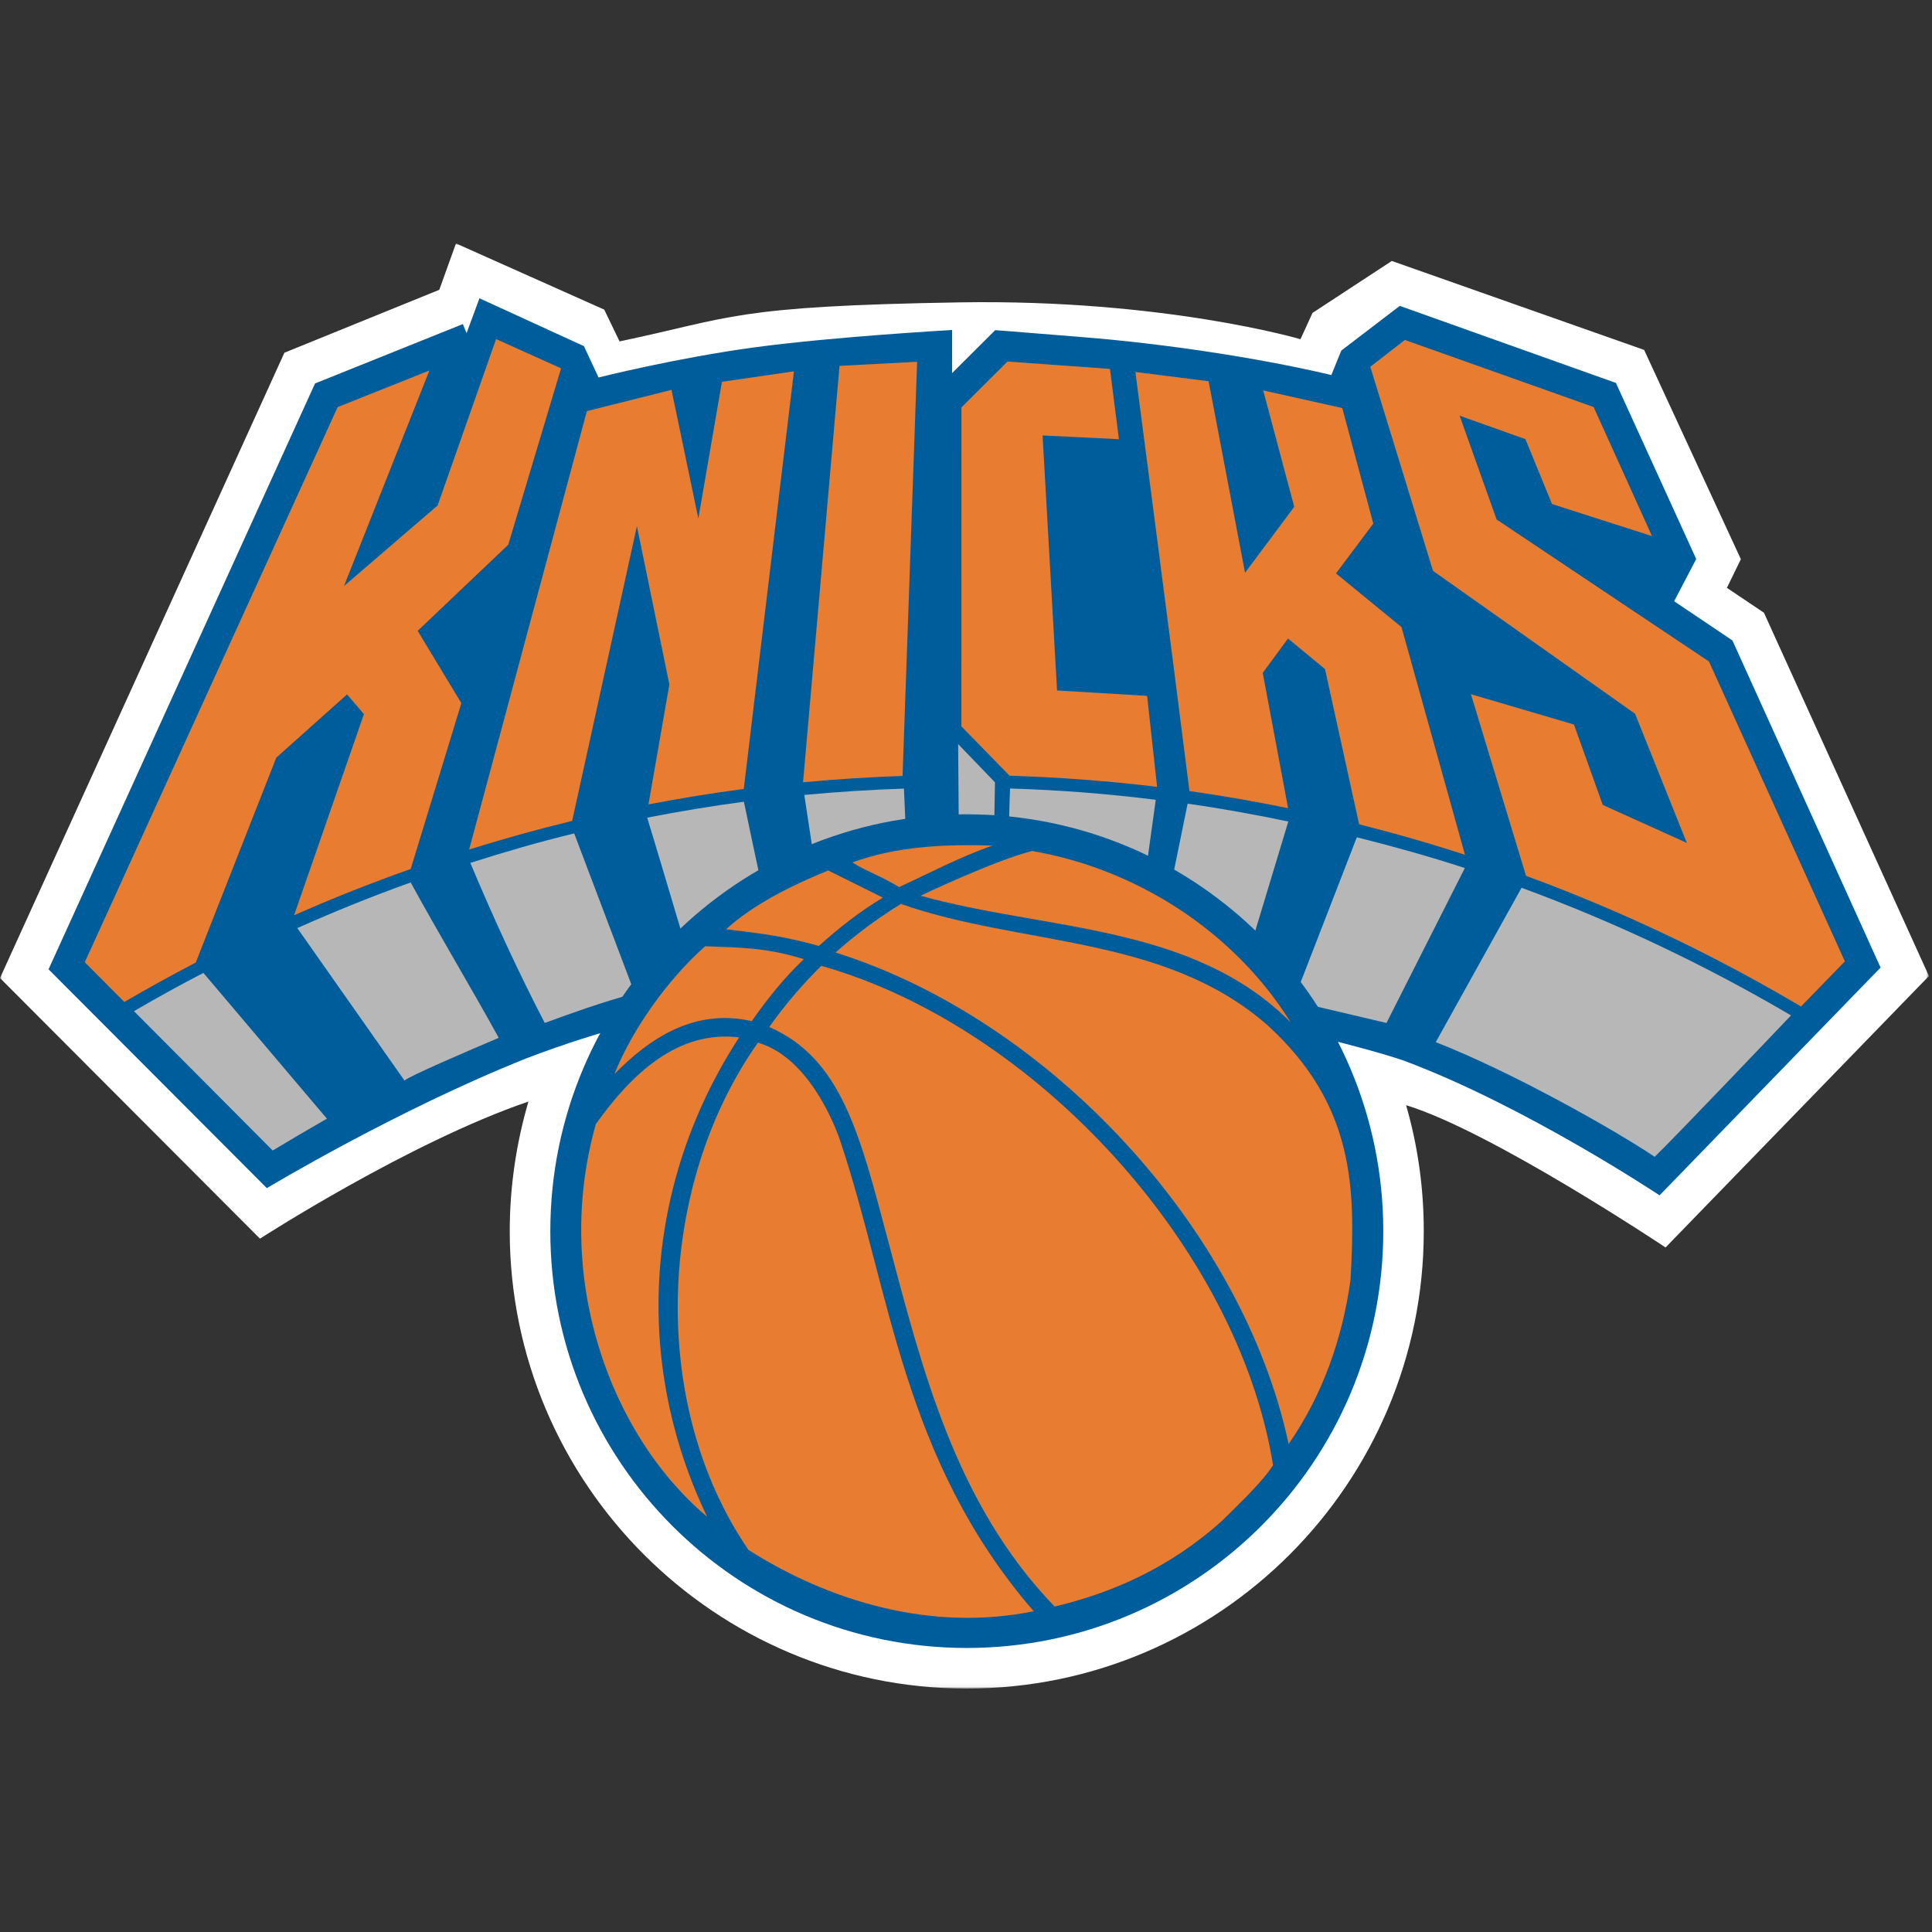
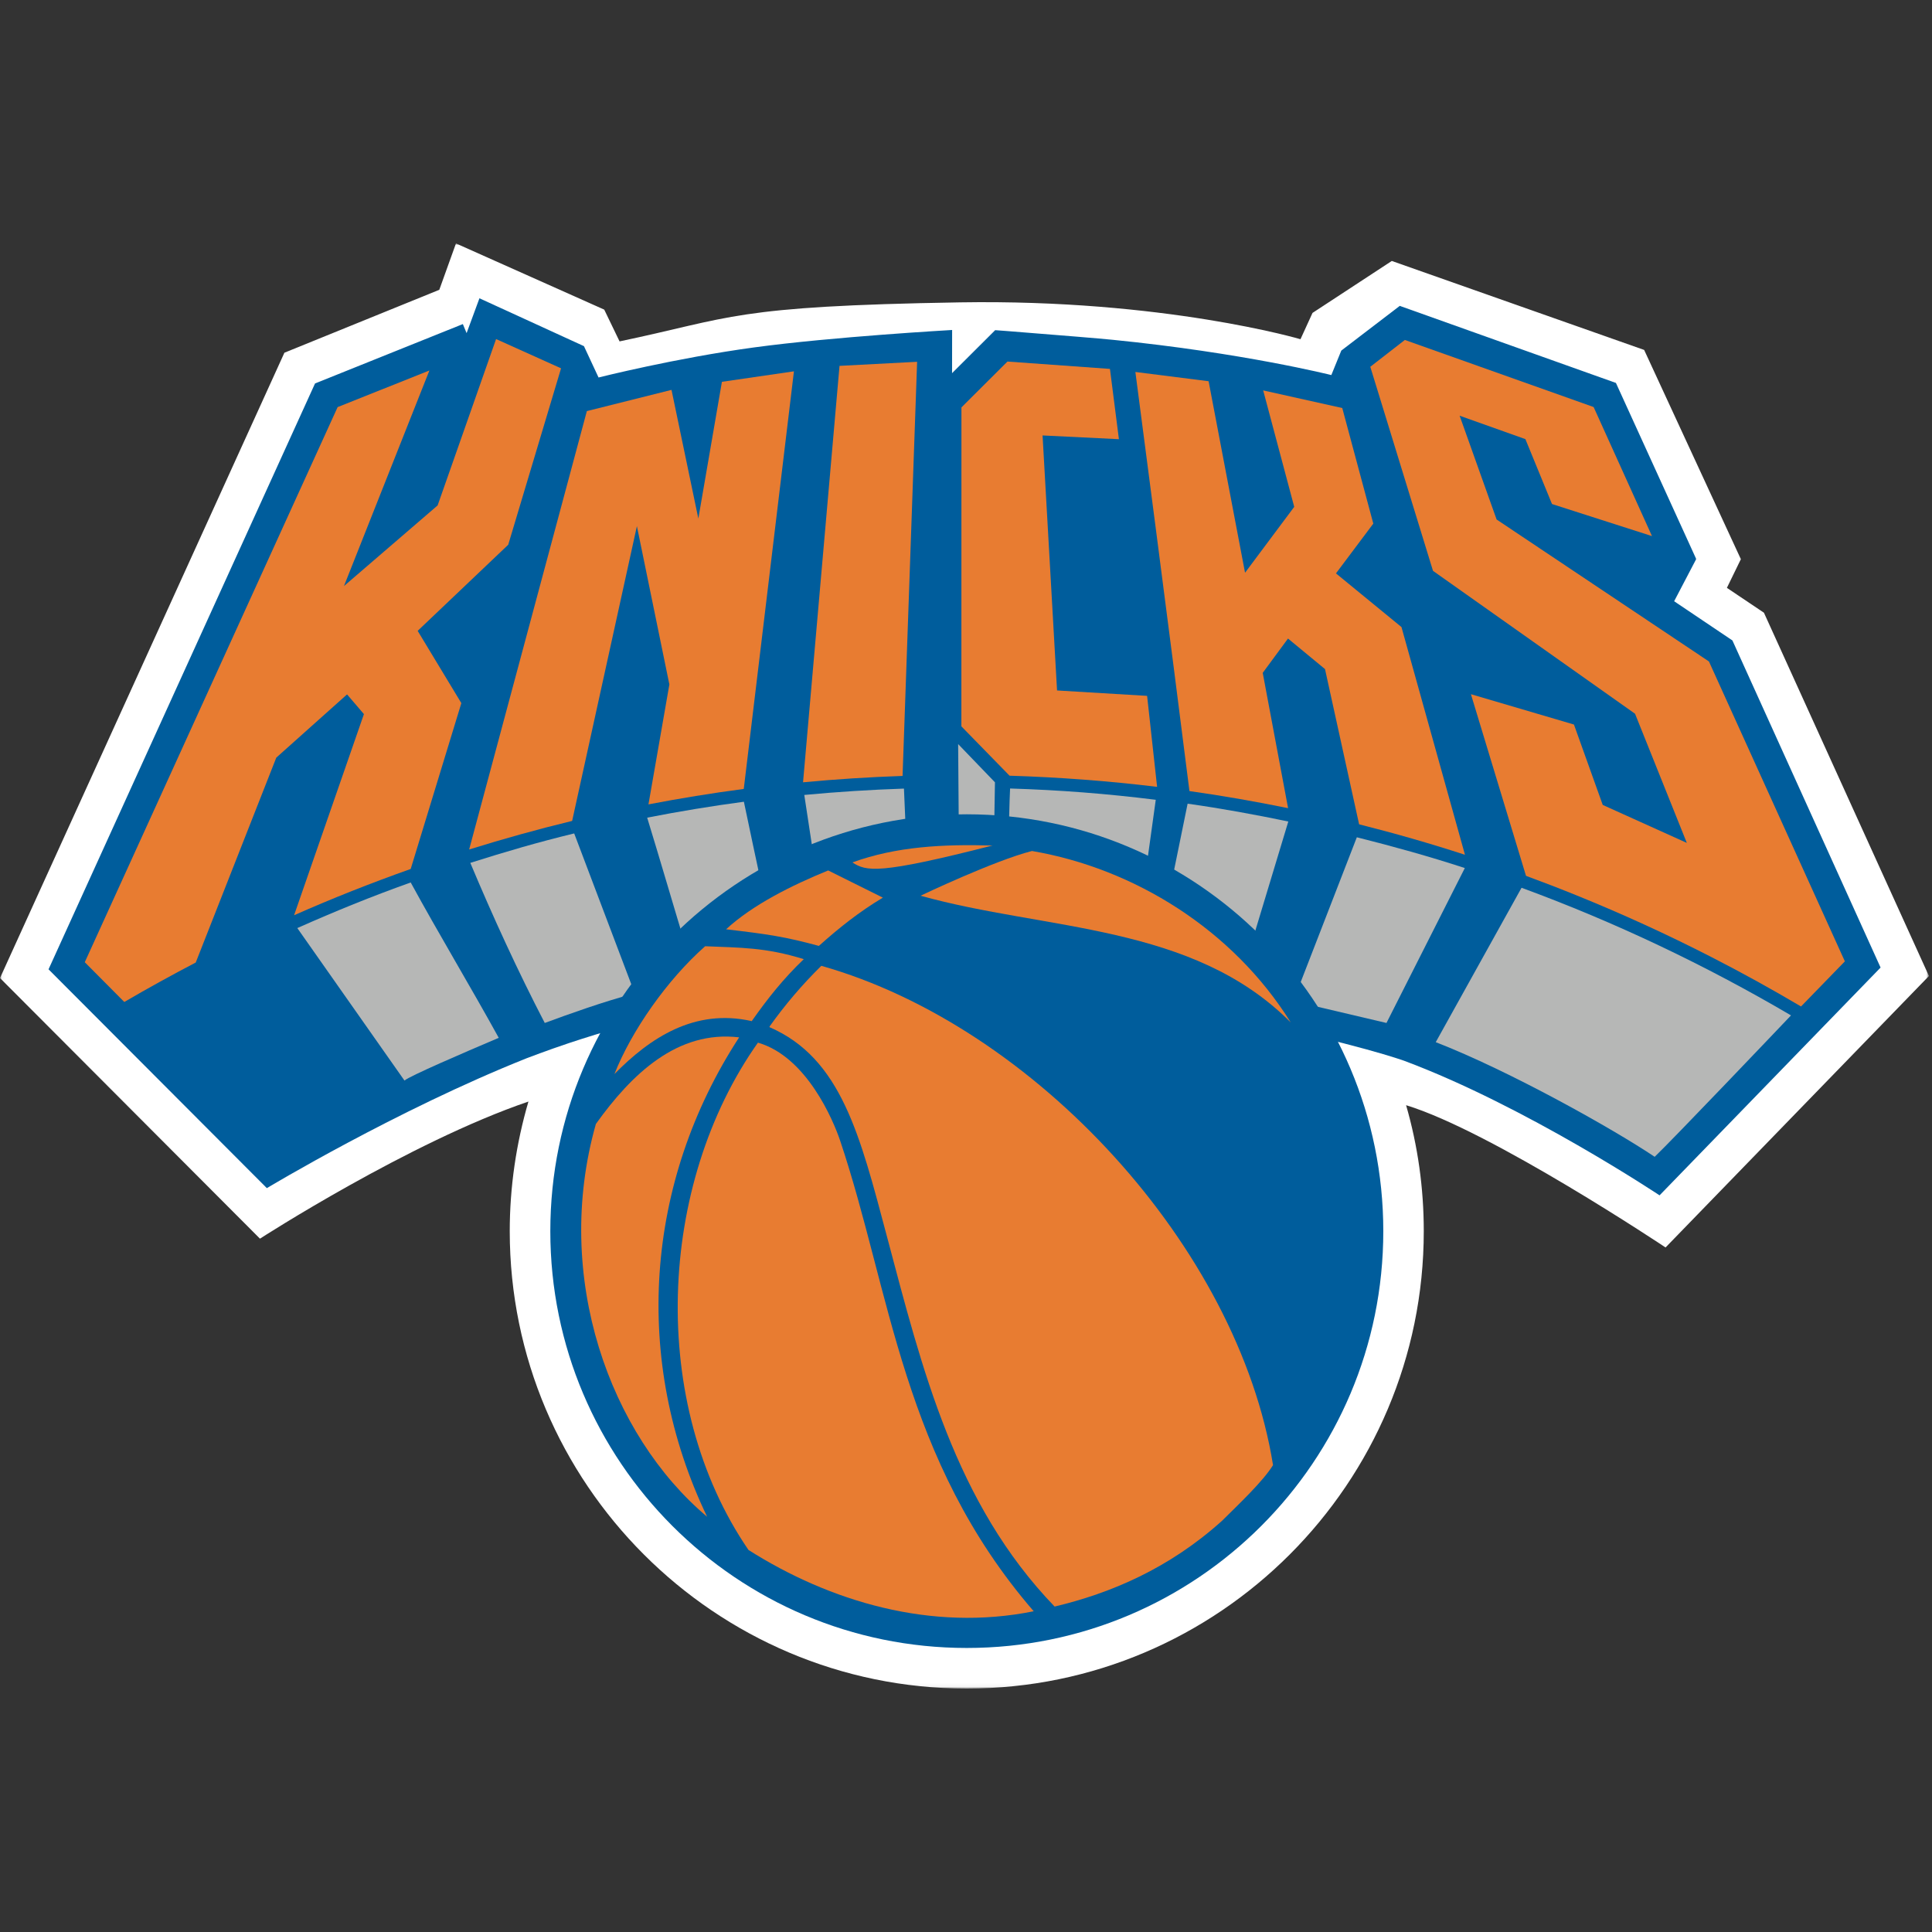
<svg xmlns="http://www.w3.org/2000/svg" xmlns:xlink="http://www.w3.org/1999/xlink" width="500px" height="500px" viewBox="0 0 500 500" version="1.1">
  <rect x="0" y="0" width="500" height="500" fill="#333333" stroke="none" />
  <title>NY</title>
  <desc>Created with Sketch.</desc>
  <defs>
    <polygon id="path-1" points="0.052 373.948 499.208 373.948 499.208 0 0.052 0" />
  </defs>
  <g id="NBA" stroke="none" stroke-width="1" fill="none" fill-rule="evenodd">
    <g id="NY">
      <g id="NYKnicks_P_pms" transform="translate(0, 63)">
        <g id="Group-3">
          <mask id="mask-2" fill="white">
            <use xlink:href="#path-1" />
          </mask>
          <g id="Clip-2" />
          <path d="M250.201,374 C185.009,374 131.932,320.896 131.921,255.632 C131.921,244.256 133.583,232.931 136.761,222.08 C105.884,232.609 67.279,257.565 67.279,257.565 L0,190.118 L73.605,28.283 L113.689,12 L118.004,0 L156.375,17.13 L160.342,25.354 C189.646,19.209 189.402,16.226 248.518,15.251 C301.206,14.396 336.544,24.78 336.565,24.788 L339.676,17.982 L360.198,4.535 L425.504,27.561 L450.534,81.714 L446.92,89.135 L456.507,95.572 L499.208,189.589 L431.045,259.842 C431.045,259.842 385.976,229.75 363.895,223.024 C366.948,233.586 368.47,244.489 368.47,255.632 C368.47,320.896 315.43,374 250.201,374" id="Fill-1" fill="#FFFFFF" mask="url(#mask-2)" />
        </g>
        <path d="M448.432,102.931 L448.348,102.744 L448.171,102.627 L433.267,92.601 L438.809,82.005 L438.965,81.683 L438.83,81.345 L418.328,36.382 L418.198,36.099 L417.902,35.998 L362.65,16.301 L362.275,16.153 L361.943,16.402 L347.288,27.608 L347.132,27.724 L347.049,27.917 L344.547,34.067 C344.547,34.067 321.63,28.296 287.97,24.941 C284.562,24.596 275.402,23.847 260.795,22.688 L259.367,22.581 L257.887,22.473 L257.539,22.45 L257.315,22.683 L246.394,33.571 L246.41,22.4 C246.41,22.4 215.429,24.152 195.145,26.913 C174.862,29.665 154.905,34.694 154.905,34.694 L151.125,26.581 L124.08,14.194 L120.757,23.211 L119.785,20.87 L81.529,36.242 L12.561,187.859 L69.061,244.489 C69.061,244.489 102.638,224.282 136.294,210.875 C136.294,210.875 141.684,208.801 147.318,206.925 C162.409,201.925 201.59,190.241 239.576,190.241 L240.012,190.241 C241.539,190.241 243.029,190.275 244.551,190.304 C270.36,191.029 300.464,196.708 321.256,200.969 C351.271,207.138 363.356,211.513 363.356,211.513 C394.788,223.233 429.492,246.355 429.492,246.355 L486.693,187.404 L448.432,102.931" id="Fill-4" fill="#005D9C" />
        <path d="M442.272,108.186 L387.321,71.447 L377.75,44.586 L394.772,50.646 L401.658,67.443 L427.535,75.743 L412.429,42.341 L363.574,24.98 L354.631,31.923 L370.859,84.734 L423.146,121.713 L436.549,155.143 L414.786,145.316 L407.335,124.507 L380.674,116.659 L394.928,163.664 C399.316,165.283 403.673,166.959 408.003,168.718 C419.875,173.523 431.497,178.837 442.875,184.669 C450.732,188.686 458.485,192.97 466.102,197.476 L477.45,185.801 L442.272,108.186" id="Fill-5" fill="#E87C31" />
        <path d="M71.502,133.076 L89.817,116.711 L94.184,121.81 L76.107,173.868 C85.995,169.487 96.059,165.517 106.289,161.887 L119.395,118.967 L108.091,100.265 L131.527,77.98 L145.2,32.323 L128.385,24.749 L113.258,67.801 L89.017,88.673 L111.129,32.882 L87.381,42.354 L21.939,186.019 L32.17,196.312 C38.235,192.768 44.41,189.362 50.657,186.1 L71.502,133.076" id="Fill-6" fill="#E87C31" />
        <path d="M237.349,30.632 L217.267,31.684 L207.827,139.459 C216.363,138.65 224.948,138.107 233.583,137.809 L237.349,30.632" id="Fill-7" fill="#E87C31" />
        <path d="M296.87,117.088 L273.564,115.692 L269.815,49.692 L289.574,50.659 L287.253,32.471 L260.727,30.569 L248.82,42.434 L248.804,124.979 L261.272,137.751 C274.131,138.146 286.857,139.115 299.456,140.636 L296.87,117.088" id="Fill-8" fill="#E87C31" />
        <path d="M164.829,73.167 L173.231,114.138 L167.82,145.175 C175.932,143.617 184.157,142.272 192.456,141.179 L192.487,141.169 L205.469,33.098 L186.831,35.813 L180.73,71.203 L173.786,37.9 L151.878,43.391 L121.416,156.848 C130.176,154.112 139.077,151.635 148.071,149.453 L164.829,73.167" id="Fill-9" fill="#E87C31" />
        <path d="M326.792,111.134 L333.335,102.255 L342.91,110.158 L351.734,150.333 C360.987,152.662 370.138,155.291 379.131,158.215 L362.701,99.286 L345.747,85.393 L355.41,72.508 L347.376,42.598 L326.911,38.038 L334.945,68.173 L322.216,85.223 L312.786,35.662 L293.837,33.267 C293.837,33.267 303.351,105.916 307.827,141.73 C316.426,142.938 324.901,144.427 333.356,146.15 L326.792,111.134" id="Fill-10" fill="#E87C31" />
        <path d="M210.766,159.93 C210.766,159.93 218.664,155.307 234.477,153.545 L233.942,141.088 C225.285,141.379 216.686,141.928 208.149,142.733 C208.886,147.594 210.003,154.86 210.766,159.93" id="Fill-11" fill="#B6B7B6" />
        <path d="M260.966,152.789 C267.394,153.545 274.26,155.637 280.304,157.341 C285.757,158.664 291.641,161.013 296.454,163.145 L299.108,143.985 C286.401,142.406 274.411,141.465 261.412,141.062 C261.205,144.788 261.205,150.022 260.966,152.789" id="Fill-12" fill="#B6B7B6" />
        <path d="M177.853,183.166 C185.206,177.696 189.641,172.068 197.368,167.349 C195.894,160.385 193.931,151.378 192.518,144.49 C184.106,145.614 175.745,146.995 167.488,148.61 C170.656,158.917 174.685,172.752 177.853,183.166" id="Fill-13" fill="#B6B7B6" />
        <path d="M302.862,167.019 C310.029,171.164 315.617,175.864 322.035,182.09 L323.302,183.072 L333.413,149.606 C324.689,147.798 316.219,146.244 307.355,144.993 L302.862,167.019" id="Fill-14" fill="#B6B7B6" />
        <path d="M334.716,196.073 L358.817,201.743 L379.094,161.65 C369.743,158.599 360.733,156.1 351.147,153.688 L334.716,196.073" id="Fill-15" fill="#B6B7B6" />
        <path d="M140.984,201.743 C147.277,199.42 156.037,196.265 164.268,194.077 L148.601,152.691 C139.17,154.977 130.913,157.397 121.717,160.314 C127.528,174.172 134.071,188.441 140.984,201.743" id="Fill-16" fill="#B6B7B6" />
        <path d="M104.674,216.643 C106.061,215.453 119.749,209.549 129.075,205.589 C121.982,192.695 113.424,178.481 106.289,165.384 C96.085,169.025 86.826,172.798 76.944,177.184 L104.674,216.643" id="Fill-17" fill="#B6B7B6" />
-         <path d="M70.572,234.749 C74.918,232.125 79.524,229.448 84.603,226.512 L52.641,188.786 C46.554,191.949 40.572,195.242 34.673,198.688 L70.572,234.749" id="Fill-18" fill="#B6B7B6" />
        <path d="M371.57,206.712 C390.753,214.164 417.559,229.21 428.23,236.382 C433.144,231.673 459.856,203.63 463.511,199.784 C441.333,186.752 418.026,175.674 393.775,166.754 L371.57,206.712" id="Fill-19" fill="#B6B7B6" />
        <polyline id="Fill-20" fill="#B6B7B6" points="257.279 152.16 248.134 151.841 247.968 129.568 257.492 139.459 257.279 152.16" />
        <path d="M250.201,147.738 C190.685,147.759 142.421,196.042 142.421,255.632 C142.421,315.19 190.685,363.492 250.201,363.492 C309.748,363.492 357.997,315.19 357.997,255.632 C357.997,196.042 309.748,147.759 250.201,147.738" id="Fill-21" fill="#005D9C" />
-         <path d="M256.853,155.819 C248.565,158.719 240.594,162.916 232.706,166.58 C227.321,163.357 224.247,162.539 220.601,160.195 C231.933,156.064 244.136,155.45 256.853,155.819" id="Fill-22" fill="#E87C31" />
+         <path d="M256.853,155.819 C227.321,163.357 224.247,162.539 220.601,160.195 C231.933,156.064 244.136,155.45 256.853,155.819" id="Fill-22" fill="#E87C31" />
        <path d="M334.051,201.619 C308.653,176.004 270.558,177.86 238.247,168.812 C238.247,168.812 257.253,159.733 267.078,157.235 C293.489,161.744 319.054,177.553 334.051,201.619" id="Fill-23" fill="#E87C31" />
        <path d="M191.287,205.47 C166.885,242.94 163.573,289.091 183.004,329.535 C157.912,308.434 142.962,267.554 154.215,227.879 C163.463,214.964 175.324,203.557 191.287,205.47" id="Fill-24" fill="#E87C31" />
        <path d="M217.407,232.141 C230.561,271.264 233.458,314.587 267.52,353.992 C240.968,359.375 214.671,351.414 193.707,338.13 C167.716,300.191 170.157,243.606 196.153,206.836 C208.792,210.479 215.683,227.037 217.407,232.141" id="Fill-25" fill="#E87C31" />
        <path d="M199.144,202.684 C203.096,197.128 207.561,191.863 212.557,186.955 C267.774,202.559 320.431,259.873 329.46,316.167 C326.838,320.418 320.519,326.343 316.266,330.574 C302.551,342.932 287.43,349.325 272.931,352.775 C247.137,326.021 238.652,291.272 229.538,256.993 C222.548,230.706 217.683,210.875 199.17,202.84 L199.144,202.684" id="Fill-26" fill="#E87C31" />
-         <path d="M328.168,202.455 C301.497,178.899 264.336,181.909 233.157,170.934 C227.144,174.638 221.272,178.993 216.228,183.512 C271.465,200.844 321.557,254.872 333.496,310.711 C342.163,298.206 347.376,283.664 349.51,268.234 C350.85,244.572 350.612,223.024 328.168,202.455" id="Fill-27" fill="#E87C31" />
        <path d="M208.019,185.227 C202.68,190.343 198.687,195.392 194.528,201.291 L194.429,201.239 C179.785,197.97 168.261,205.531 159.013,214.964 C163.411,203.795 172.676,190.541 182.496,181.885 C191.531,182.272 198.116,182.148 208.019,185.227" id="Fill-28" fill="#E87C31" />
        <path d="M211.919,181.799 C217.138,177.145 222.211,173.074 228.484,169.308 L214.328,162.272 C204.903,166.125 194.813,171.14 187.907,177.501 C198.604,178.749 203.184,179.416 211.919,181.799" id="Fill-29" fill="#E87C31" />
      </g>
    </g>
  </g>
</svg>